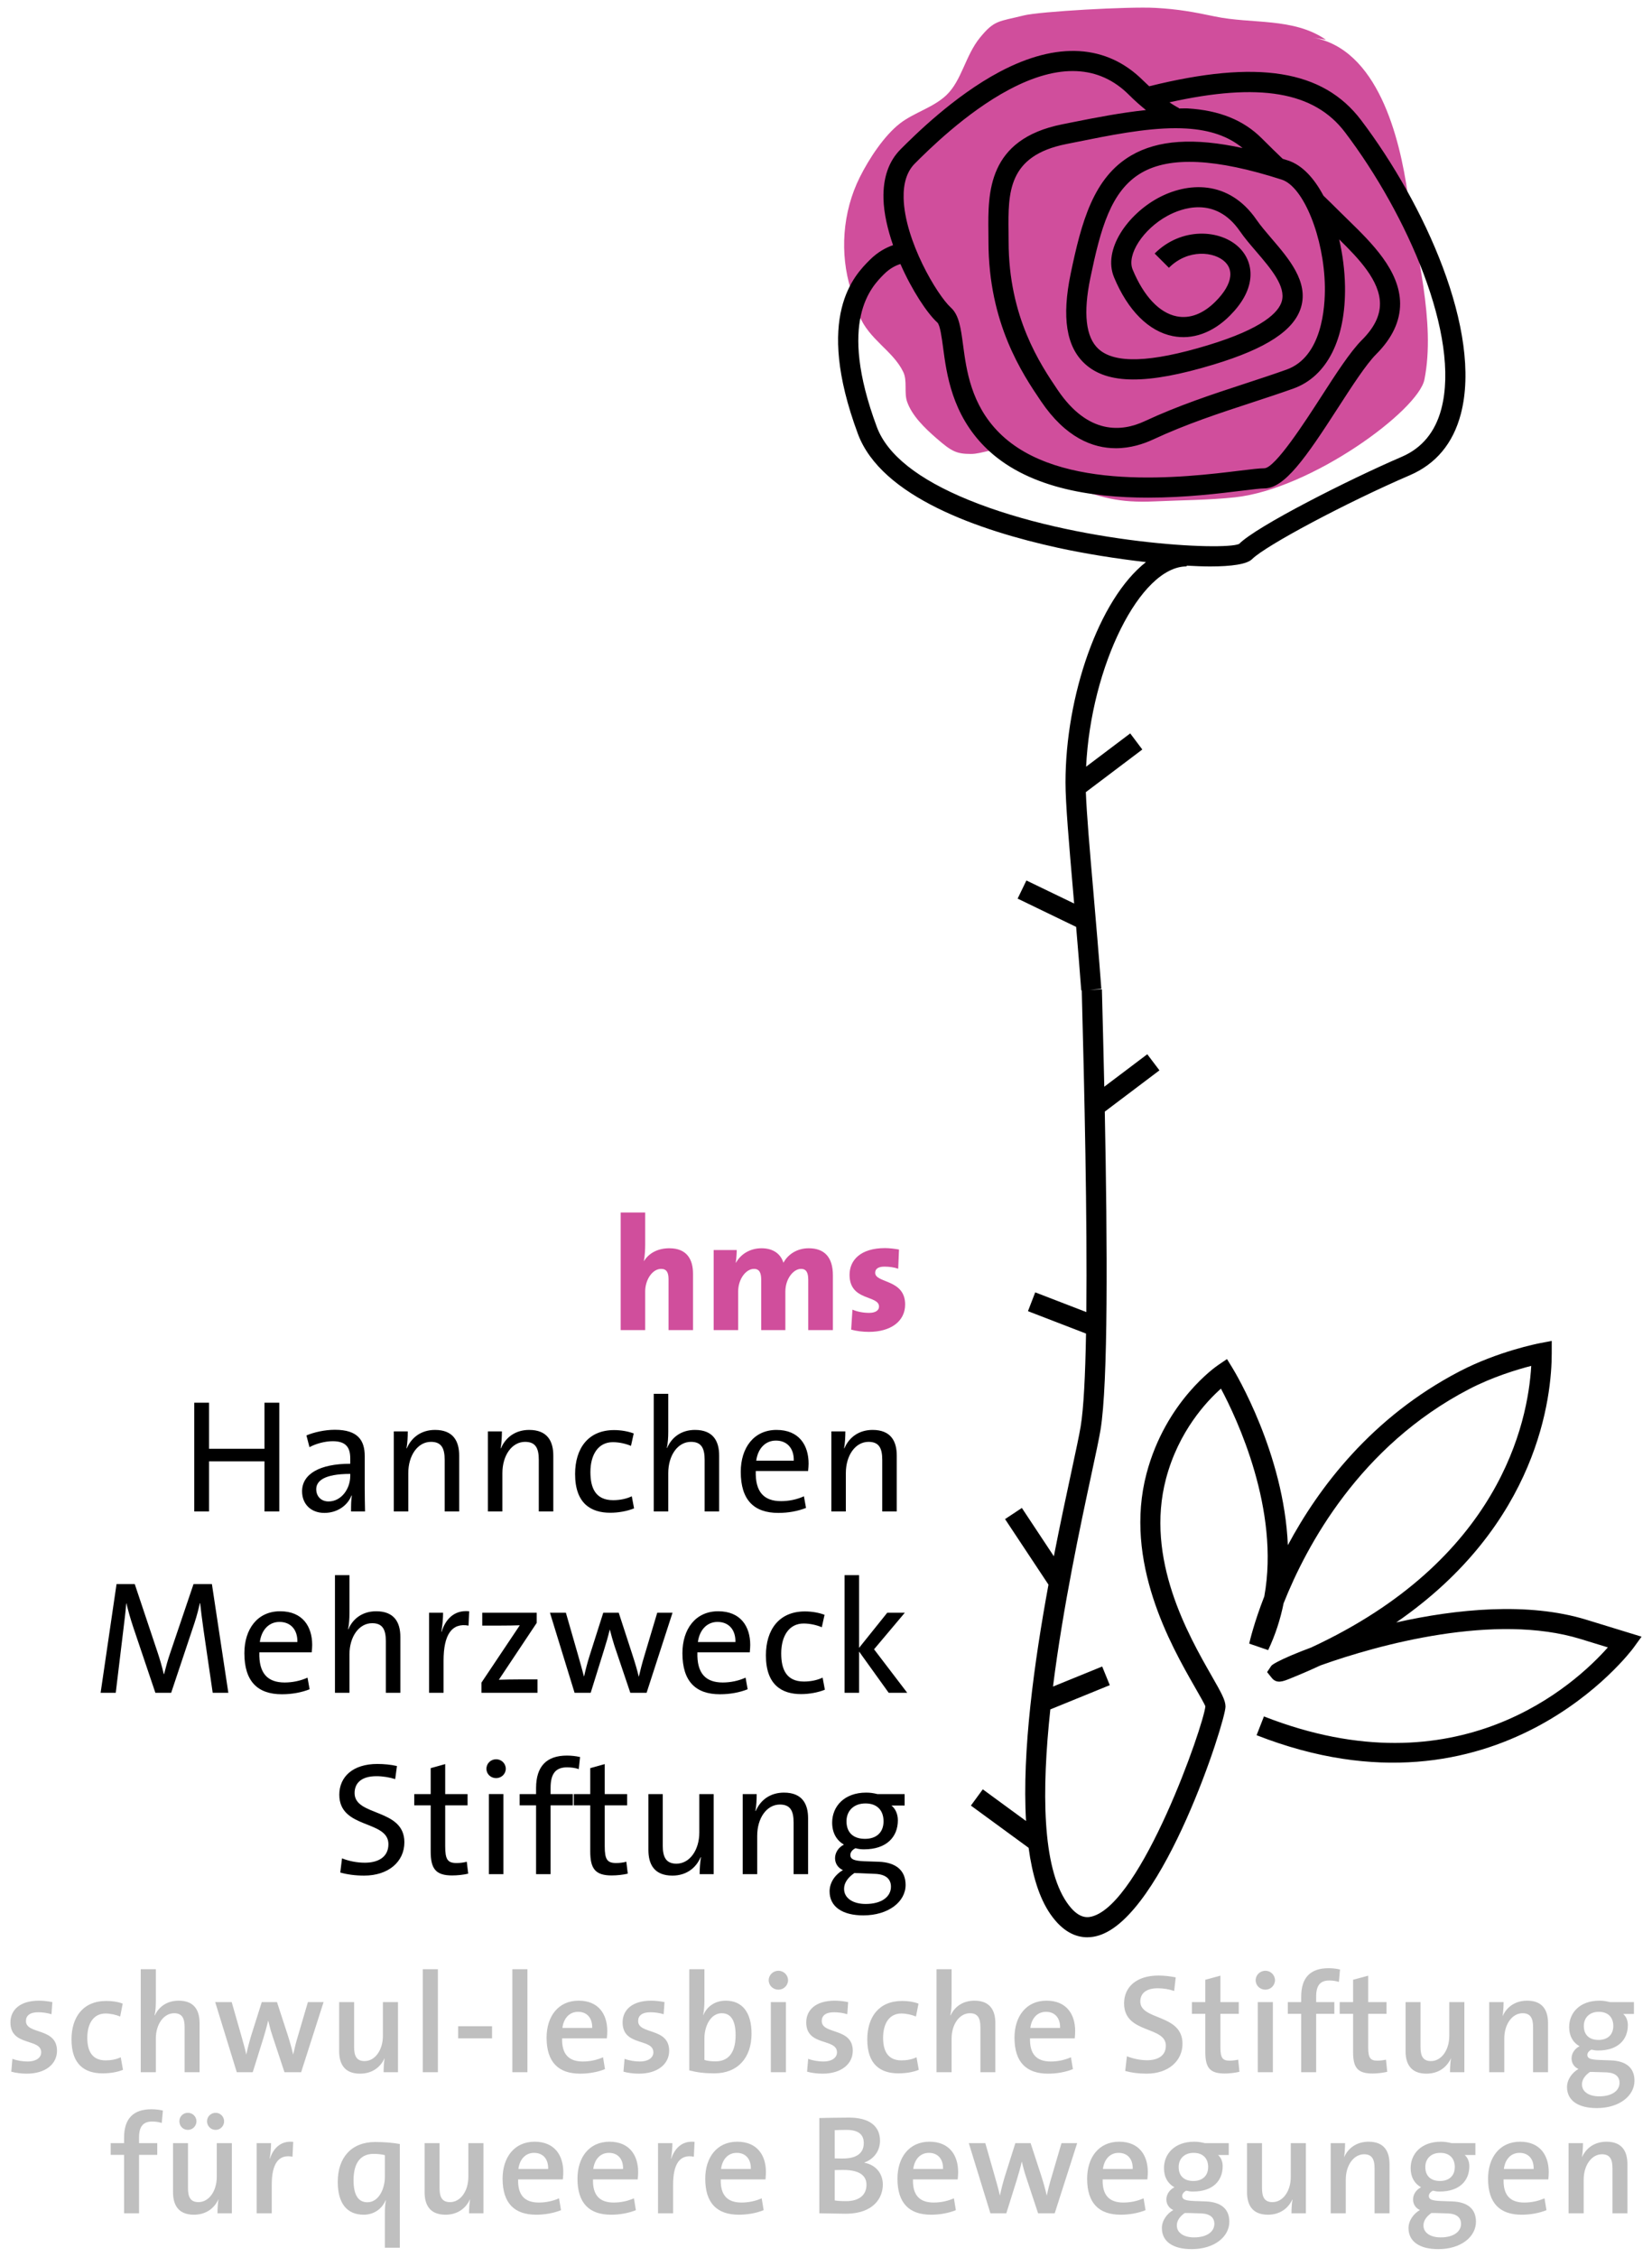
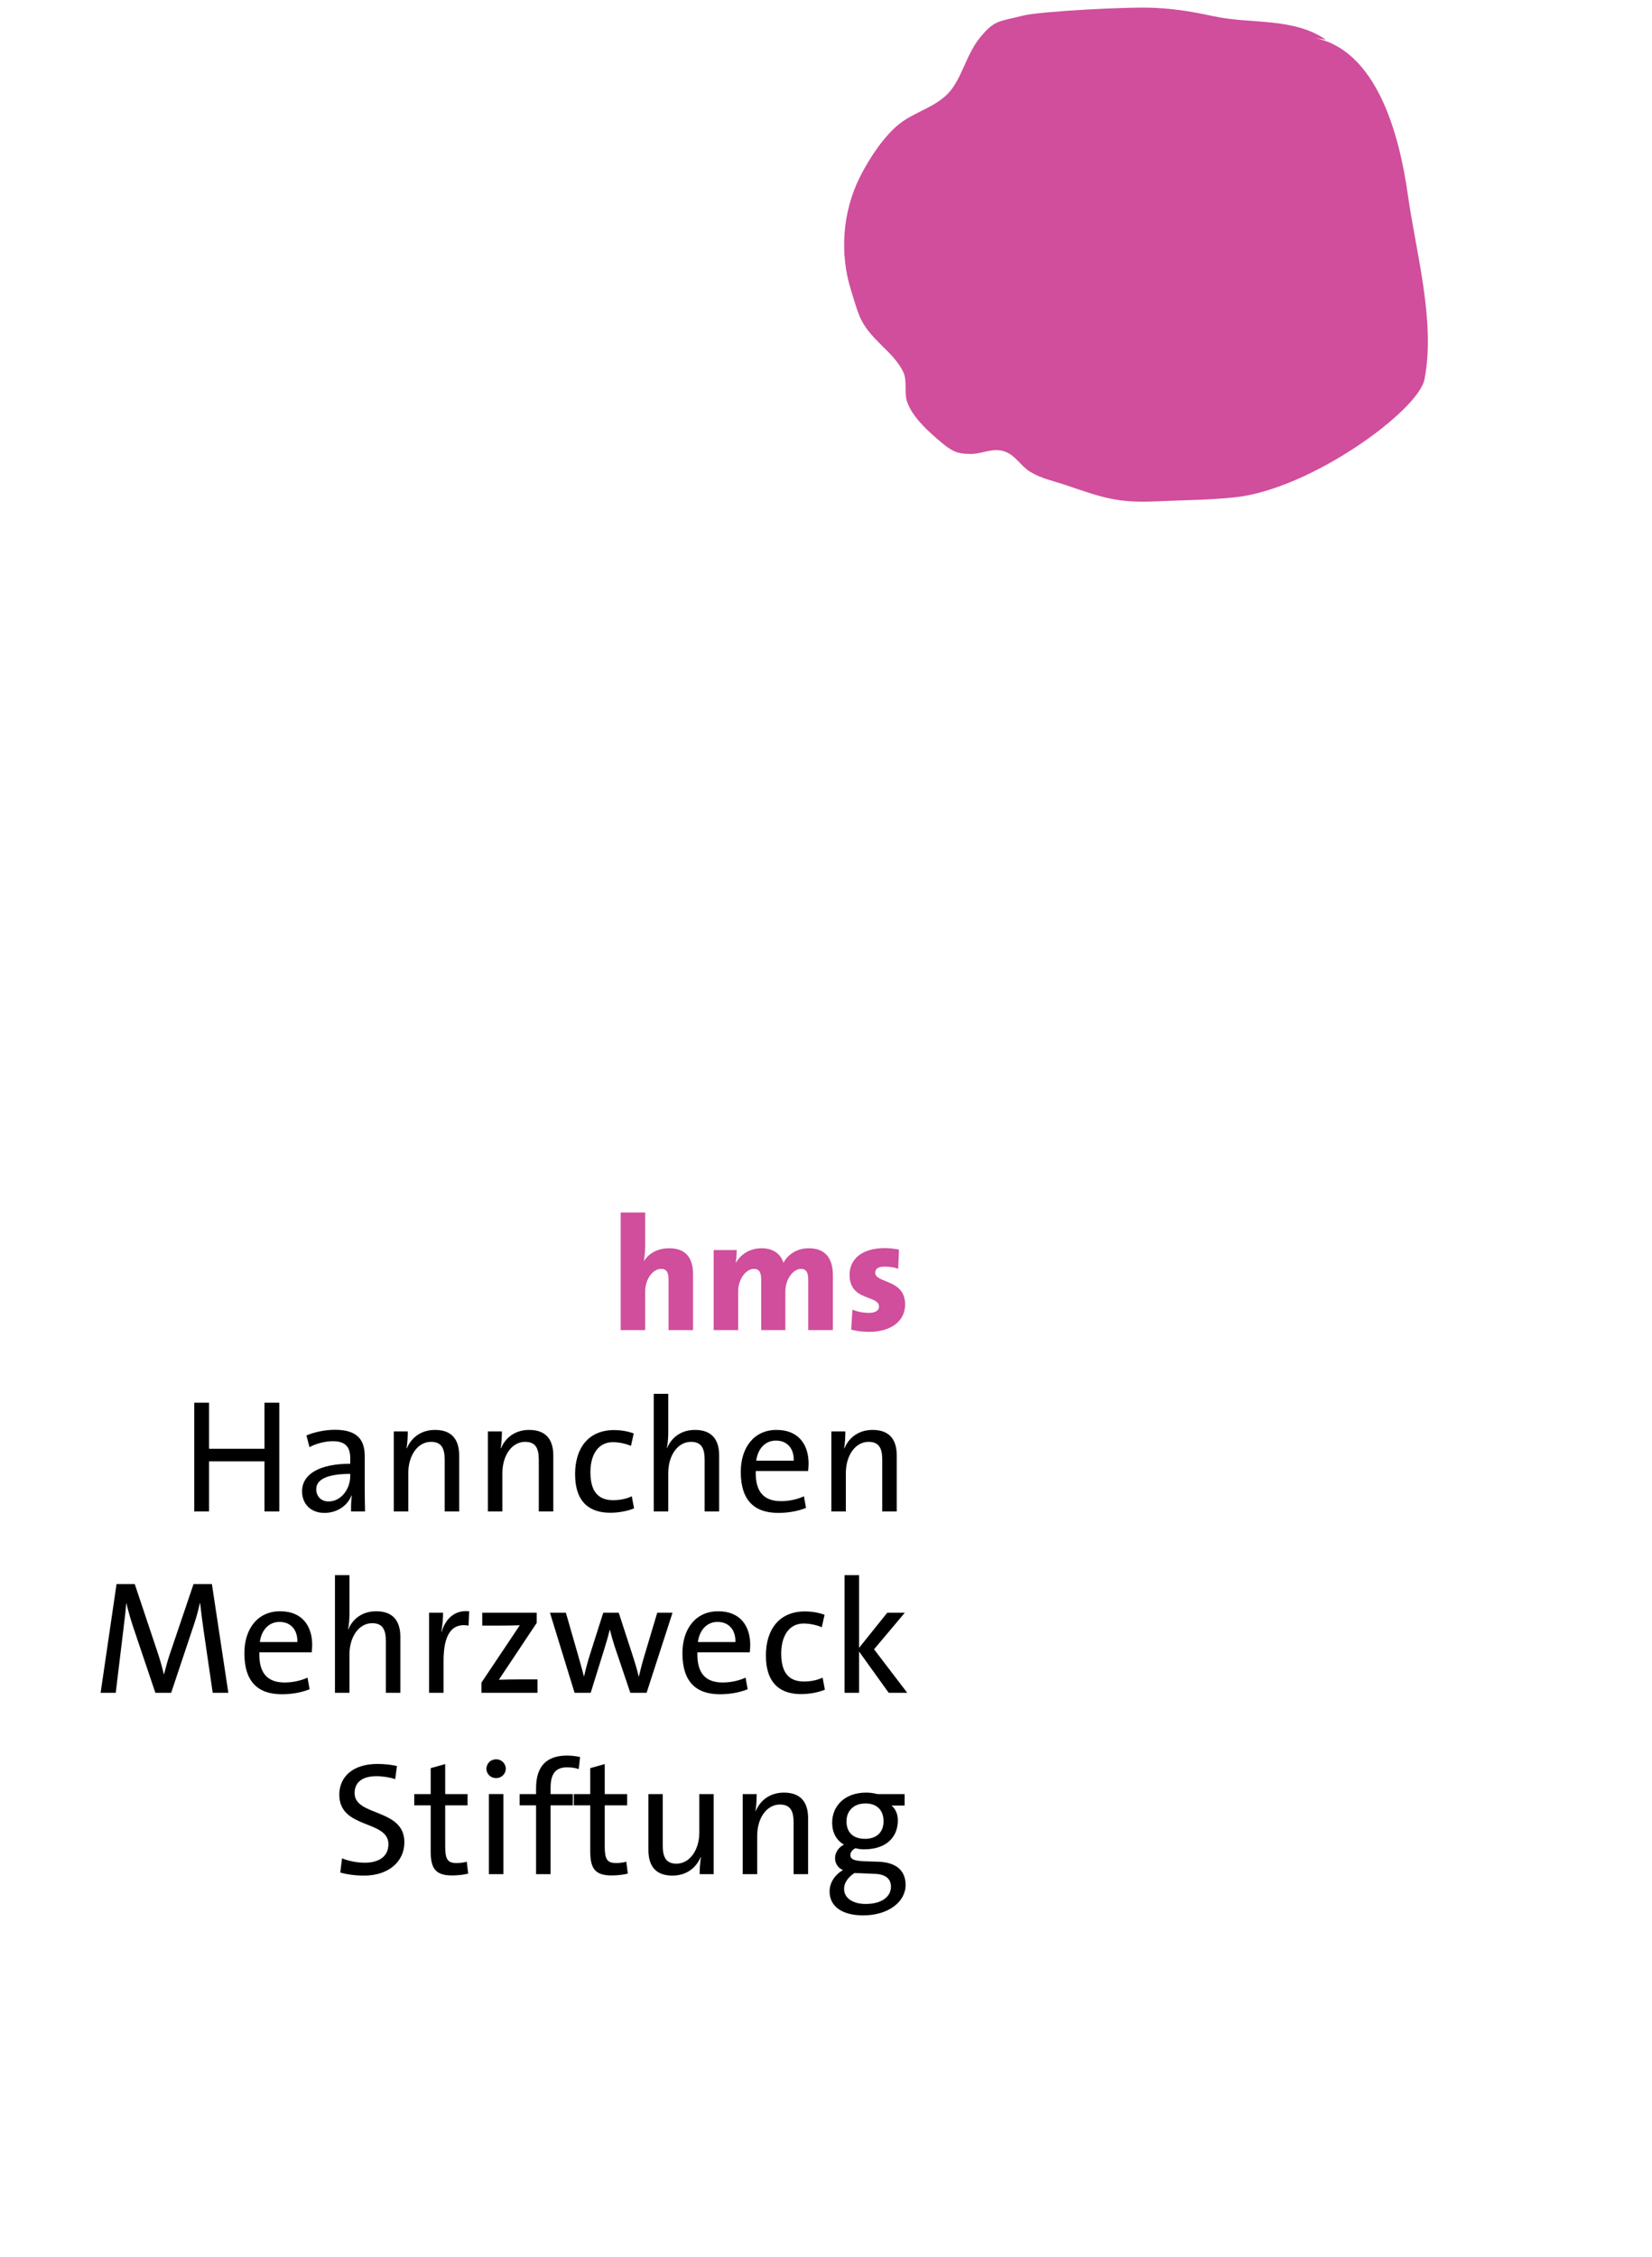
<svg xmlns="http://www.w3.org/2000/svg" xmlns:ns1="http://www.serif.com/" width="82" height="112" viewBox="0 0 82 112" version="1.1" xml:space="preserve" style="fill-rule:evenodd;clip-rule:evenodd;stroke-linejoin:round;stroke-miterlimit:1.414;">
  <g transform="matrix(1,0,0,1,0.518,0.379)">
    <g id="Ebene-1" ns1:id="Ebene 1">
      <g>
        <g transform="matrix(1,0,0,1,65.3,22.933)">
          <path d="M0,-21.338C-1.618,-22.453 -3.685,-22.109 -5.512,-22.494C-6.552,-22.712 -7.309,-22.856 -8.454,-22.92C-9.814,-22.995 -14.237,-22.739 -15,-22.546C-16.247,-22.232 -16.448,-22.333 -17.172,-21.448C-17.903,-20.554 -18.076,-19.325 -18.836,-18.597C-19.488,-17.972 -20.444,-17.731 -21.147,-17.186C-21.935,-16.577 -22.687,-15.424 -23.137,-14.523C-24.01,-12.779 -24.14,-10.716 -23.584,-8.936C-23.455,-8.524 -23.338,-8.088 -23.168,-7.66C-22.689,-6.46 -21.484,-5.904 -20.98,-4.844C-20.775,-4.413 -20.949,-3.824 -20.793,-3.376C-20.546,-2.666 -19.891,-2.045 -19.345,-1.569C-18.575,-0.895 -18.334,-0.786 -17.627,-0.783C-17.059,-0.78 -16.526,-1.122 -15.924,-0.896C-15.392,-0.695 -15.158,-0.186 -14.683,0.103C-14.125,0.441 -13.521,0.558 -12.877,0.776C-11.124,1.372 -10.355,1.657 -8.471,1.571C-7.164,1.509 -5.812,1.509 -4.515,1.369C-0.729,0.959 4.577,-2.934 4.886,-4.476C5.455,-7.331 4.455,-10.835 4.062,-13.651C3.661,-16.503 2.563,-20.906 -0.679,-21.451" style="fill:rgb(208,78,156) !important;fill-rule:nonzero;" />
        </g>
        <g transform="matrix(1,0,0,1,47.567,72.998)">
-           <path d="M0,-48.562C-2.516,-49.59 -4.052,-50.813 -4.564,-52.194C-6.52,-57.456 -4.838,-59.137 -4.205,-59.77C-3.899,-60.075 -3.604,-60.209 -3.391,-60.274C-2.813,-58.961 -2.065,-57.831 -1.558,-57.37C-1.423,-57.247 -1.34,-56.627 -1.273,-56.128C-1.099,-54.816 -0.835,-52.833 0.808,-51.19C2.824,-49.174 6.048,-48.679 8.903,-48.679C10.757,-48.679 12.456,-48.888 13.567,-49.025C14.059,-49.085 14.483,-49.137 14.667,-49.137C15.675,-49.137 16.723,-50.648 18.328,-53.136C19.014,-54.198 19.723,-55.296 20.224,-55.797C21.018,-56.591 21.417,-57.438 21.412,-58.315C21.401,-59.956 19.988,-61.334 18.853,-62.442L18.427,-62.86C18.186,-63.102 17.835,-63.445 17.604,-63.669C17.143,-64.536 16.549,-65.187 15.843,-65.414C15.755,-65.442 15.668,-65.47 15.582,-65.497C15.296,-65.768 14.96,-66.097 14.542,-66.514C13.641,-67.416 12.439,-67.901 10.87,-67.996C10.728,-68.004 10.574,-67.991 10.428,-67.993L10.437,-68.011C10.433,-68.013 10.249,-68.106 9.961,-68.298C14.417,-69.292 17.144,-68.835 18.677,-66.812C21.774,-62.725 24.41,-56.694 23.457,-53.079C23.155,-51.937 22.497,-51.14 21.501,-50.71C18.866,-49.577 14.275,-47.253 13.421,-46.383C12.68,-46.038 5.319,-46.388 0,-48.562M-2.676,-65.26C-2.052,-65.884 -0.151,-67.785 2.002,-68.929C4.47,-70.241 6.473,-70.152 7.957,-68.666C8.256,-68.367 8.539,-68.121 8.797,-67.915C7.594,-67.788 6.344,-67.55 5.116,-67.303L4.639,-67.207C0.924,-66.464 0.954,-63.802 0.976,-61.858L0.979,-61.394C0.979,-57.324 2.672,-54.817 3.582,-53.471C4.809,-51.653 6.159,-51.132 7.303,-51.132C8.034,-51.132 8.682,-51.346 9.157,-51.568C10.79,-52.329 12.435,-52.868 14.026,-53.389C14.731,-53.621 15.427,-53.848 16.108,-54.091C17.783,-54.689 18.719,-56.541 18.677,-59.174C18.664,-59.937 18.563,-60.735 18.387,-61.498C19.377,-60.526 20.405,-59.443 20.412,-58.309C20.416,-57.701 20.123,-57.111 19.517,-56.504C18.94,-55.928 18.234,-54.835 17.488,-53.678C16.689,-52.441 15.203,-50.137 14.667,-50.137C14.422,-50.137 14.013,-50.086 13.445,-50.017C10.767,-49.689 4.495,-48.917 1.515,-51.897C0.112,-53.3 -0.116,-55.011 -0.282,-56.261C-0.393,-57.088 -0.479,-57.741 -0.886,-58.11C-1.577,-58.739 -3.182,-61.444 -3.232,-63.545C-3.25,-64.295 -3.063,-64.872 -2.676,-65.26M5.767,-55.32C6.884,-54.297 8.854,-54.286 12.151,-55.284C14.779,-56.079 16.16,-56.986 16.497,-58.138C16.865,-59.399 15.891,-60.538 15.029,-61.543C14.756,-61.862 14.489,-62.173 14.282,-62.473C12.901,-64.476 10.847,-64.339 9.386,-63.543C7.893,-62.73 6.638,-60.997 7.213,-59.613C7.897,-57.969 8.933,-56.934 10.127,-56.697C11.108,-56.501 12.111,-56.861 12.954,-57.704C13.559,-58.308 13.901,-58.923 13.973,-59.532C14.042,-60.113 13.851,-60.662 13.437,-61.077C12.506,-62.006 10.551,-62.118 9.229,-60.795L9.936,-60.088C10.89,-61.041 12.207,-60.893 12.729,-60.37C12.929,-60.17 13.013,-59.928 12.979,-59.649C12.936,-59.274 12.683,-58.846 12.247,-58.411C11.64,-57.803 10.975,-57.547 10.321,-57.678C9.464,-57.848 8.688,-58.671 8.137,-59.997C7.83,-60.734 8.653,-62.006 9.863,-62.665C10.535,-63.031 12.229,-63.688 13.459,-61.905C13.689,-61.57 13.972,-61.241 14.271,-60.893C15,-60.041 15.754,-59.16 15.537,-58.418C15.381,-57.885 14.617,-57.075 11.862,-56.241C9.021,-55.381 7.248,-55.32 6.441,-56.058C5.808,-56.638 5.672,-57.828 6.039,-59.594C6.54,-61.999 7.044,-63.909 8.572,-64.8C9.99,-65.624 12.266,-65.514 15.537,-64.462C16.617,-64.115 17.638,-61.587 17.677,-59.158C17.693,-58.128 17.541,-55.664 15.772,-55.033C15.1,-54.793 14.412,-54.568 13.715,-54.339C12.096,-53.809 10.421,-53.26 8.734,-52.474C7.599,-51.944 5.927,-51.784 4.41,-54.031C3.561,-55.288 1.979,-57.63 1.979,-61.394L1.976,-61.869C1.954,-63.811 1.934,-65.646 4.834,-66.226L5.313,-66.322C7.001,-66.663 8.739,-67.014 10.266,-67.014C10.45,-67.014 10.632,-67.008 10.81,-66.998C11.982,-66.927 12.896,-66.609 13.592,-66.029C11.173,-66.555 9.389,-66.432 8.069,-65.664C6.187,-64.568 5.593,-62.359 5.061,-59.798C4.61,-57.631 4.841,-56.166 5.767,-55.32M30.663,7.01C27.768,6.119 24.211,6.472 21.219,7.143C28.297,2.266 28.939,-4.092 28.938,-6.225L28.938,-6.83L28.345,-6.716C28.261,-6.7 26.271,-6.312 24.365,-5.319C20.007,-3.05 17.373,0.441 15.84,3.308C15.649,-1.241 13.232,-5.253 13.093,-5.482L12.819,-5.928L12.387,-5.635C12.28,-5.564 9.775,-3.841 8.825,-0.247C7.67,4.133 10.053,8.302 11.198,10.306C11.442,10.733 11.719,11.216 11.746,11.304C11.661,12.255 8.579,21.087 6.116,21.736C5.838,21.81 5.405,21.818 4.872,21.045C3.639,19.258 3.618,15.478 4.05,11.459L7.001,10.255L6.624,9.33L4.182,10.325C4.682,6.355 5.548,2.311 6.08,-0.165C6.3,-1.188 6.469,-1.973 6.542,-2.42C6.922,-4.723 6.885,-11.572 6.753,-18.209L9.466,-20.257L8.862,-21.056L6.728,-19.445C6.691,-21.113 6.65,-22.749 6.61,-24.275L6.005,-24.258L6.582,-24.301C6.457,-25.984 6.313,-27.646 6.184,-29.149C6.008,-31.183 5.854,-32.974 5.813,-34.064L8.616,-36.18L8.015,-36.979L5.826,-35.327C6.064,-40.292 8.502,-45.267 10.816,-45.267L10.816,-45.304C11.228,-45.282 11.625,-45.265 11.983,-45.265C13.031,-45.265 13.809,-45.372 14.066,-45.629C14.741,-46.305 18.766,-48.445 21.896,-49.792C23.189,-50.349 24.04,-51.37 24.424,-52.824C25.507,-56.931 22.617,-63.267 19.474,-67.416C17.579,-69.916 14.32,-70.428 8.957,-69.095C8.861,-69.183 8.765,-69.273 8.664,-69.373C6.857,-71.18 4.393,-71.33 1.533,-69.812C-0.753,-68.598 -2.732,-66.618 -3.383,-65.967C-3.971,-65.378 -4.257,-64.556 -4.232,-63.521C-4.214,-62.781 -4.023,-61.984 -3.757,-61.209C-4.09,-61.096 -4.506,-60.883 -4.912,-60.477C-5.669,-59.72 -7.681,-57.71 -5.502,-51.846C-4.338,-48.711 0.542,-47.041 4.431,-46.19C5.717,-45.909 7.29,-45.653 8.797,-45.481C6.442,-43.636 4.803,-38.823 4.803,-34.544C4.803,-33.515 4.973,-31.55 5.187,-29.063C5.202,-28.891 5.218,-28.71 5.232,-28.536L2.862,-29.68L2.427,-28.78L5.331,-27.376C5.418,-26.358 5.505,-25.299 5.584,-24.227L5.61,-24.229C5.745,-19.156 5.884,-12.882 5.837,-8.26L3.3,-9.239L2.94,-8.305L5.822,-7.193C5.786,-5.126 5.704,-3.483 5.556,-2.583C5.483,-2.144 5.318,-1.376 5.103,-0.374C4.847,0.813 4.535,2.27 4.225,3.859L2.637,1.461L1.803,2.014L3.958,5.267C3.249,9.125 2.641,13.535 2.844,16.997L0.697,15.425L0.107,16.232L2.972,18.328C3.153,19.664 3.49,20.803 4.05,21.614C4.667,22.508 5.326,22.768 5.882,22.768C6.093,22.768 6.289,22.731 6.462,22.676C9.672,21.677 12.745,12.051 12.745,11.32C12.745,11.009 12.549,10.654 12.066,9.809C10.904,7.777 8.741,3.993 9.792,0.009C10.416,-2.352 11.812,-3.833 12.519,-4.461C13.309,-2.979 15.451,1.555 14.671,5.849C14.155,7.174 13.947,8.08 13.922,8.194L14.862,8.516C15.223,7.755 15.471,6.976 15.629,6.192C16.764,3.332 19.409,-1.612 24.827,-4.432C25.987,-5.037 27.21,-5.407 27.92,-5.59C27.759,-2.76 26.346,4.05 17.001,8.385C16.241,8.667 15.66,8.92 15.327,9.095C15.151,9.188 15.044,9.258 15.017,9.298L14.809,9.607L15.041,9.895C15.283,10.195 15.594,10.071 15.927,9.938C16.46,9.724 16.971,9.502 17.462,9.274C20.353,8.24 26.129,6.662 30.369,7.965L31.724,8.381C30.11,10.204 24.298,15.588 14.653,11.807L14.288,12.739C26.271,17.433 32.921,8.506 32.986,8.416L33.397,7.849L30.663,7.01Z" style="fill-rule:nonzero;" />
-         </g>
+           </g>
        <g transform="matrix(1,0,0,1,26.811,75.119)">
          <path d="M0,13.236C0,12.532 0.248,12.213 0.815,12.213C1.008,12.213 1.216,12.236 1.399,12.3L1.463,11.701C1.247,11.653 1.031,11.629 0.808,11.629C-0.184,11.629 -0.72,12.148 -0.72,13.244L-0.72,13.54L-1.535,13.54L-1.535,14.099L-0.72,14.099L-0.72,17.513L0,17.513L0,14.099L1.104,14.099L1.104,13.54L0,13.54L0,13.236ZM-3.063,17.513L-2.343,17.513L-2.343,13.539L-3.063,13.539L-3.063,17.513ZM-2.703,11.812C-2.968,11.812 -3.184,12.02 -3.184,12.284C-3.184,12.549 -2.968,12.748 -2.703,12.748C-2.439,12.748 -2.224,12.54 -2.224,12.284C-2.224,12.02 -2.439,11.812 -2.703,11.812M-4.664,16.962C-5.111,16.962 -5.231,16.786 -5.231,16.131L-5.231,14.099L-4.12,14.099L-4.12,13.54L-5.231,13.54L-5.231,12.052L-5.951,12.253L-5.951,13.54L-6.767,13.54L-6.767,14.099L-5.951,14.099L-5.951,16.386C-5.951,17.242 -5.703,17.578 -4.888,17.578C-4.632,17.578 -4.32,17.546 -4.088,17.489L-4.16,16.898C-4.304,16.937 -4.48,16.962 -4.664,16.962M-5.408,5.483L-5.424,5.483C-5.36,5.155 -5.336,4.788 -5.336,4.54L-6.031,4.54L-6.031,8.513L-5.312,8.513L-5.312,6.914C-5.312,5.643 -4.912,5.027 -4.072,5.179L-4.041,4.467C-4.832,4.387 -5.24,4.931 -5.408,5.483M-9.728,13.492C-9.728,12.98 -9.376,12.652 -8.64,12.652C-8.328,12.652 -8,12.708 -7.713,12.796L-7.625,12.148C-7.929,12.076 -8.288,12.045 -8.6,12.045C-9.815,12.045 -10.487,12.684 -10.487,13.572C-10.487,15.291 -8.049,14.811 -8.049,16.026C-8.049,16.69 -8.592,16.946 -9.216,16.946C-9.615,16.946 -10.007,16.866 -10.352,16.73L-10.439,17.433C-10.104,17.529 -9.695,17.586 -9.256,17.586C-8.049,17.586 -7.257,16.898 -7.257,15.93C-7.257,14.235 -9.728,14.659 -9.728,13.492M-0.649,7.849L-1.488,7.849C-1.84,7.849 -2.352,7.858 -2.568,7.866L-0.688,5.044L-0.688,4.54L-3.392,4.54L-3.392,5.179L-2.576,5.179C-2.145,5.179 -1.752,5.172 -1.528,5.163L-3.432,8.009L-3.432,8.513L-0.649,8.513L-0.649,7.849ZM12.575,7.954C11.696,7.954 11.448,7.338 11.448,6.562C11.448,5.691 11.84,5.075 12.56,5.075C12.887,5.075 13.215,5.155 13.463,5.259L13.599,4.643C13.327,4.54 12.983,4.475 12.623,4.475C11.344,4.475 10.688,5.379 10.688,6.658C10.688,8.122 11.479,8.578 12.432,8.578C12.839,8.578 13.279,8.498 13.615,8.361L13.503,7.761C13.231,7.889 12.911,7.954 12.575,7.954M11.583,13.467C10.903,13.467 10.416,13.836 10.184,14.379L10.168,14.379C10.216,14.139 10.231,13.779 10.231,13.54L9.536,13.54L9.536,17.513L10.256,17.513L10.256,15.61C10.256,14.731 10.728,14.059 11.383,14.059C11.911,14.059 12.063,14.387 12.063,14.955L12.063,17.513L12.782,17.513L12.782,14.739C12.782,14.035 12.495,13.467 11.583,13.467M15.64,18.993C15.016,18.993 14.568,18.713 14.568,18.241C14.568,17.937 14.768,17.673 15.08,17.458C15.144,17.465 15.239,17.465 15.312,17.465L16.079,17.498C16.639,17.513 16.895,17.754 16.895,18.137C16.895,18.625 16.447,18.993 15.64,18.993M15.632,14.004C16.207,14.004 16.527,14.347 16.527,14.89C16.527,15.442 16.175,15.762 15.607,15.762C15.016,15.762 14.688,15.442 14.688,14.89C14.688,14.387 15.031,14.004 15.632,14.004M16.287,16.898L15.56,16.874C15.08,16.849 14.88,16.786 14.88,16.562C14.88,16.434 14.968,16.306 15.136,16.226C15.279,16.266 15.399,16.282 15.56,16.282C16.687,16.282 17.238,15.658 17.238,14.842C17.238,14.531 17.118,14.267 16.919,14.107L17.574,14.107L17.574,13.54L16.223,13.54C16.023,13.492 15.879,13.467 15.663,13.467C14.576,13.467 13.977,14.155 13.977,14.955C13.977,15.474 14.2,15.835 14.56,16.05C14.296,16.178 14.12,16.442 14.12,16.721C14.12,16.986 14.272,17.21 14.512,17.313C14.152,17.513 13.849,17.905 13.849,18.369C13.849,19.136 14.496,19.56 15.52,19.56C16.767,19.56 17.622,18.888 17.622,18.049C17.622,17.33 17.143,16.929 16.287,16.898M3.256,16.962C2.809,16.962 2.688,16.786 2.688,16.131L2.688,14.099L3.8,14.099L3.8,13.54L2.688,13.54L2.688,12.052L1.969,12.253L1.969,13.54L1.153,13.54L1.153,14.099L1.969,14.099L1.969,16.386C1.969,17.242 2.217,17.578 3.032,17.578C3.288,17.578 3.6,17.546 3.832,17.489L3.76,16.898C3.616,16.937 3.439,16.962 3.256,16.962M8.287,4.996C8.847,4.996 9.19,5.387 9.175,5.995L7.312,5.995C7.392,5.387 7.768,4.996 8.287,4.996M9.679,7.761C9.327,7.922 8.927,8.002 8.543,8.002C7.695,8.002 7.256,7.546 7.288,6.507L9.887,6.507C9.902,6.346 9.91,6.235 9.91,6.138C9.91,5.227 9.438,4.467 8.319,4.467C7.192,4.467 6.544,5.355 6.544,6.547C6.544,7.946 7.2,8.586 8.407,8.586C8.903,8.586 9.383,8.498 9.782,8.338L9.679,7.761ZM5.294,4.54L4.654,6.682C4.534,7.082 4.462,7.37 4.382,7.706L4.374,7.706C4.302,7.402 4.23,7.146 4.07,6.65L3.383,4.54L2.615,4.54L1.936,6.674C1.831,7.003 1.743,7.346 1.663,7.698L1.655,7.698C1.575,7.386 1.472,7.026 1.368,6.658L0.76,4.54L-0.031,4.54L1.191,8.513L1.991,8.513L2.655,6.379C2.759,6.043 2.854,5.731 2.935,5.379L2.942,5.379C3.015,5.659 3.087,5.923 3.167,6.171L3.958,8.513L4.766,8.513L6.053,4.54L5.294,4.54ZM7.383,15.442C7.383,16.322 6.903,16.994 6.248,16.994C5.729,16.994 5.568,16.666 5.568,16.098L5.568,13.54L4.856,13.54L4.856,16.314C4.856,17.017 5.137,17.586 6.048,17.586C6.728,17.586 7.215,17.217 7.447,16.674L7.463,16.674C7.423,16.914 7.399,17.273 7.399,17.513L8.095,17.513L8.095,13.54L7.383,13.54L7.383,15.442ZM-5.937,-3.941C-5.409,-3.941 -5.257,-3.613 -5.257,-3.045L-5.257,-0.487L-4.537,-0.487L-4.537,-3.261C-4.537,-3.965 -4.825,-4.533 -5.736,-4.533C-6.416,-4.533 -6.904,-4.164 -7.136,-3.621L-7.152,-3.621C-7.104,-3.861 -7.088,-4.221 -7.088,-4.46L-7.783,-4.46L-7.783,-0.487L-7.063,-0.487L-7.063,-2.39C-7.063,-3.269 -6.592,-3.941 -5.937,-3.941M2.96,-0.422C3.367,-0.422 3.808,-0.502 4.144,-0.639L4.031,-1.239C3.76,-1.111 3.439,-1.046 3.104,-1.046C2.225,-1.046 1.977,-1.662 1.977,-2.438C1.977,-3.309 2.368,-3.925 3.088,-3.925C3.415,-3.925 3.743,-3.845 3.991,-3.741L4.127,-4.357C3.855,-4.46 3.512,-4.525 3.151,-4.525C1.872,-4.525 1.217,-3.621 1.217,-2.342C1.217,-0.878 2.008,-0.422 2.96,-0.422M5.841,-2.39C5.841,-3.269 6.312,-3.941 6.968,-3.941C7.495,-3.941 7.647,-3.613 7.647,-3.045L7.647,-0.487L8.367,-0.487L8.367,-3.261C8.367,-3.965 8.079,-4.533 7.168,-4.533C6.504,-4.533 6.017,-4.181 5.784,-3.637L5.769,-3.645C5.824,-3.853 5.841,-4.181 5.841,-4.437L5.841,-6.324L5.121,-6.324L5.121,-0.487L5.841,-0.487L5.841,-2.39ZM-2.392,-2.39C-2.392,-3.269 -1.92,-3.941 -1.265,-3.941C-0.736,-3.941 -0.585,-3.613 -0.585,-3.045L-0.585,-0.487L0.135,-0.487L0.135,-3.261C0.135,-3.965 -0.152,-4.533 -1.064,-4.533C-1.744,-4.533 -2.231,-4.164 -2.464,-3.621L-2.479,-3.621C-2.432,-3.861 -2.416,-4.221 -2.416,-4.46L-3.111,-4.46L-3.111,-0.487L-2.392,-0.487L-2.392,-2.39ZM11.184,-4.004C11.743,-4.004 12.087,-3.613 12.071,-3.005L10.208,-3.005C10.288,-3.613 10.664,-4.004 11.184,-4.004M11.304,-0.414C11.8,-0.414 12.279,-0.502 12.679,-0.662L12.575,-1.239C12.224,-1.078 11.823,-0.998 11.439,-0.998C10.592,-0.998 10.152,-1.454 10.185,-2.493L12.783,-2.493C12.799,-2.654 12.807,-2.765 12.807,-2.862C12.807,-3.773 12.335,-4.533 11.216,-4.533C10.089,-4.533 9.44,-3.645 9.44,-2.453C9.44,-1.054 10.097,-0.414 11.304,-0.414M16.711,4.54L15.313,6.283L15.313,2.676L14.593,2.676L14.593,8.513L15.313,8.513L15.313,6.466L16.783,8.513L17.703,8.513L16.056,6.354L17.583,4.54L16.711,4.54ZM14.656,-2.39C14.656,-3.269 15.128,-3.941 15.783,-3.941C16.312,-3.941 16.463,-3.613 16.463,-3.045L16.463,-0.487L17.183,-0.487L17.183,-3.261C17.183,-3.965 16.896,-4.533 15.983,-4.533C15.304,-4.533 14.816,-4.164 14.584,-3.621L14.568,-3.621C14.616,-3.861 14.632,-4.221 14.632,-4.46L13.937,-4.46L13.937,-0.487L14.656,-0.487L14.656,-2.39ZM-16.952,-2.973L-14.201,-2.973L-14.201,-0.487L-13.466,-0.487L-13.466,-5.884L-14.201,-5.884L-14.201,-3.597L-16.952,-3.597L-16.952,-5.884L-17.687,-5.884L-17.687,-0.487L-16.952,-0.487L-16.952,-2.973ZM-14.432,5.995C-14.352,5.387 -13.976,4.996 -13.456,4.996C-12.896,4.996 -12.553,5.387 -12.568,5.995L-14.432,5.995ZM-13.424,4.467C-14.552,4.467 -15.199,5.355 -15.199,6.547C-15.199,7.946 -14.544,8.586 -13.336,8.586C-12.841,8.586 -12.361,8.498 -11.961,8.338L-12.065,7.761C-12.417,7.922 -12.816,8.002 -13.2,8.002C-14.048,8.002 -14.487,7.546 -14.456,6.507L-11.857,6.507C-11.841,6.346 -11.833,6.235 -11.833,6.138C-11.833,5.227 -12.305,4.467 -13.424,4.467M-11.023,-0.983C-11.392,-0.983 -11.632,-1.239 -11.632,-1.59C-11.632,-1.99 -11.256,-2.35 -9.944,-2.35L-9.944,-2.245C-9.944,-1.622 -10.376,-0.983 -11.023,-0.983M-9.881,-1.279L-9.864,-1.279C-9.904,-1.054 -9.904,-0.767 -9.904,-0.487L-9.209,-0.487C-9.217,-0.83 -9.225,-1.254 -9.225,-1.63L-9.225,-3.229C-9.225,-4.004 -9.553,-4.54 -10.704,-4.54C-11.208,-4.54 -11.735,-4.42 -12.119,-4.26L-11.968,-3.677C-11.647,-3.853 -11.191,-3.973 -10.816,-3.973C-10.16,-3.973 -9.944,-3.669 -9.944,-3.118L-9.944,-2.854C-11.464,-2.854 -12.335,-2.342 -12.335,-1.486C-12.335,-0.846 -11.888,-0.414 -11.231,-0.414C-10.576,-0.414 -10.072,-0.79 -9.881,-1.279M-9.983,6.61C-9.983,5.731 -9.512,5.059 -8.856,5.059C-8.329,5.059 -8.177,5.387 -8.177,5.955L-8.177,8.513L-7.457,8.513L-7.457,5.739C-7.457,5.035 -7.745,4.467 -8.656,4.467C-9.32,4.467 -9.808,4.819 -10.04,5.363L-10.056,5.355C-10,5.147 -9.983,4.819 -9.983,4.563L-9.983,2.676L-10.703,2.676L-10.703,8.513L-9.983,8.513L-9.983,6.61ZM-17.722,3.116L-18.889,6.562C-19.009,6.914 -19.089,7.21 -19.185,7.586L-19.201,7.586C-19.289,7.194 -19.409,6.802 -19.505,6.514L-20.641,3.116L-21.544,3.116L-22.335,8.513L-21.584,8.513L-21.216,5.467C-21.152,4.939 -21.096,4.507 -21.063,4.068L-21.056,4.068C-20.968,4.435 -20.856,4.836 -20.712,5.267L-19.617,8.513L-18.833,8.513L-17.674,5.044C-17.546,4.651 -17.466,4.324 -17.41,4.068L-17.394,4.068C-17.362,4.387 -17.306,4.819 -17.226,5.395L-16.771,8.513L-15.995,8.513L-16.811,3.116L-17.722,3.116Z" style="fill-rule:nonzero;" />
        </g>
        <g transform="matrix(1,0,0,1,35.273,101.28)">
-           <path d="M0,5.984C0.062,5.494 0.356,5.185 0.777,5.185C1.218,5.185 1.491,5.487 1.478,5.984L0,5.984ZM0.805,4.632C-0.211,4.632 -0.785,5.417 -0.785,6.467C-0.785,7.693 -0.189,8.254 0.882,8.254C1.316,8.254 1.751,8.176 2.114,8.029L2.017,7.441C1.701,7.581 1.352,7.651 1.015,7.651C0.321,7.651 -0.035,7.294 -0.015,6.503L2.206,6.503C2.22,6.355 2.227,6.236 2.227,6.138C2.227,5.312 1.8,4.632 0.805,4.632M-16.687,6.369C-16.687,6.978 -16.996,7.637 -17.556,7.637C-18.025,7.637 -18.242,7.245 -18.242,6.545C-18.242,5.606 -17.836,5.235 -17.241,5.235C-17.045,5.235 -16.869,5.255 -16.687,5.297L-16.687,6.369ZM-19.026,6.622C-19.026,7.7 -18.564,8.254 -17.738,8.254C-17.248,8.254 -16.835,7.98 -16.652,7.539L-16.639,7.546C-16.681,7.763 -16.687,8.015 -16.687,8.19L-16.687,9.892L-15.945,9.892L-15.945,4.745C-16.31,4.681 -16.716,4.646 -17.164,4.646C-18.348,4.646 -19.026,5.417 -19.026,6.622M5.089,0.651C4.822,0.651 4.542,0.602 4.325,0.518L4.27,1.155C4.486,1.218 4.773,1.254 5.04,1.254C5.964,1.254 6.538,0.777 6.538,0.119C6.538,-1.051 4.998,-0.673 4.998,-1.359C4.998,-1.625 5.193,-1.793 5.607,-1.793C5.831,-1.793 6.062,-1.758 6.266,-1.696L6.308,-2.297C6.104,-2.339 5.859,-2.368 5.649,-2.368C4.689,-2.368 4.228,-1.899 4.228,-1.289C4.228,-0.084 5.754,-0.519 5.754,0.196C5.754,0.476 5.48,0.651 5.089,0.651M-2.472,5.472L-2.485,5.472C-2.437,5.207 -2.415,4.898 -2.415,4.703L-3.13,4.703L-3.13,8.183L-2.38,8.183L-2.38,6.768C-2.38,5.725 -2.044,5.242 -1.351,5.375L-1.315,4.639C-1.967,4.569 -2.317,5.004 -2.472,5.472M2.849,-3.853C2.582,-3.853 2.365,-3.642 2.365,-3.383C2.365,-3.118 2.582,-2.914 2.849,-2.914C3.107,-2.914 3.325,-3.124 3.325,-3.383C3.325,-3.642 3.107,-3.853 2.849,-3.853M-10.06,5.984C-9.996,5.494 -9.702,5.185 -9.282,5.185C-8.841,5.185 -8.567,5.487 -8.582,5.984L-10.06,5.984ZM-9.254,4.632C-10.27,4.632 -10.844,5.417 -10.844,6.467C-10.844,7.693 -10.249,8.254 -9.177,8.254C-8.743,8.254 -8.309,8.176 -7.944,8.029L-8.042,7.441C-8.357,7.581 -8.708,7.651 -9.044,7.651C-9.737,7.651 -10.095,7.294 -10.073,6.503L-7.854,6.503C-7.839,6.355 -7.832,6.236 -7.832,6.138C-7.832,5.312 -8.26,4.632 -9.254,4.632M-2.576,0.119C-2.576,-1.051 -4.116,-0.673 -4.116,-1.359C-4.116,-1.625 -3.921,-1.793 -3.507,-1.793C-3.283,-1.793 -3.052,-1.758 -2.849,-1.696L-2.807,-2.297C-3.01,-2.339 -3.255,-2.368 -3.465,-2.368C-4.425,-2.368 -4.887,-1.899 -4.887,-1.289C-4.887,-0.084 -3.36,-0.519 -3.36,0.196C-3.36,0.476 -3.634,0.651 -4.025,0.651C-4.292,0.651 -4.572,0.602 -4.789,0.518L-4.845,1.155C-4.628,1.218 -4.341,1.254 -4.074,1.254C-3.15,1.254 -2.576,0.777 -2.576,0.119M-14.056,-3.929L-14.806,-3.929L-14.806,1.183L-14.056,1.183L-14.056,-3.929ZM-12.544,6.377C-12.544,7.077 -12.929,7.63 -13.454,7.63C-13.854,7.63 -13.973,7.371 -13.973,6.936L-13.973,4.703L-14.715,4.703L-14.715,7.139C-14.715,7.749 -14.47,8.254 -13.678,8.254C-13.09,8.254 -12.67,7.945 -12.467,7.497L-12.459,7.497C-12.494,7.693 -12.509,7.994 -12.509,8.183L-11.794,8.183L-11.794,4.703L-12.544,4.703L-12.544,6.377ZM-6.343,5.984C-6.279,5.494 -5.985,5.185 -5.565,5.185C-5.124,5.185 -4.851,5.487 -4.865,5.984L-6.343,5.984ZM-5.537,4.632C-6.553,4.632 -7.127,5.417 -7.127,6.467C-7.127,7.693 -6.532,8.254 -5.46,8.254C-5.026,8.254 -4.592,8.176 -4.228,8.029L-4.325,7.441C-4.641,7.581 -4.991,7.651 -5.327,7.651C-6.021,7.651 -6.378,7.294 -6.356,6.503L-4.137,6.503C-4.122,6.355 -4.115,6.236 -4.115,6.138C-4.115,5.312 -4.543,4.632 -5.537,4.632M-13.049,-0.497L-11.368,-0.497L-11.368,-1.1L-13.049,-1.1L-13.049,-0.497ZM6.202,7.581C5.957,7.581 5.761,7.567 5.642,7.546L5.642,6.04C5.746,6.033 5.991,6.033 6.068,6.033C6.734,6.033 7.218,6.229 7.218,6.768C7.218,7.245 6.896,7.581 6.202,7.581M5.642,4.058C5.823,4.051 6.013,4.044 6.216,4.044C6.874,4.044 7.084,4.317 7.084,4.703C7.084,5.178 6.755,5.465 6.048,5.465C5.887,5.465 5.768,5.465 5.642,5.459L5.642,4.058ZM7.119,5.675L7.119,5.662C7.609,5.48 7.89,5.067 7.89,4.584C7.89,3.855 7.357,3.434 6.349,3.434C5.774,3.434 5.249,3.449 4.878,3.456L4.878,8.183C5.403,8.19 5.887,8.205 6.174,8.205C7.624,8.205 8.03,7.371 8.03,6.755C8.03,6.264 7.735,5.795 7.119,5.675M2.471,1.183L3.22,1.183L3.22,-2.297L2.471,-2.297L2.471,1.183ZM35.72,9.38C35.216,9.38 34.865,9.157 34.865,8.786C34.865,8.547 35.02,8.338 35.258,8.17L35.447,8.17L36.084,8.19C36.532,8.212 36.729,8.408 36.729,8.709C36.729,9.087 36.371,9.38 35.72,9.38M35.699,5.185C36.161,5.185 36.42,5.459 36.42,5.886C36.42,6.32 36.141,6.58 35.685,6.58C35.216,6.58 34.957,6.32 34.957,5.886C34.957,5.487 35.229,5.185 35.699,5.185M36.294,7.595L35.706,7.574C35.293,7.553 35.132,7.504 35.132,7.322C35.132,7.231 35.202,7.126 35.335,7.062C35.447,7.09 35.538,7.105 35.664,7.105C36.651,7.105 37.142,6.572 37.142,5.844C37.142,5.613 37.058,5.417 36.911,5.291L37.443,5.291L37.443,4.703L36.26,4.703C36.077,4.661 35.938,4.632 35.734,4.632C34.746,4.632 34.229,5.242 34.229,5.942C34.229,6.397 34.425,6.713 34.746,6.894C34.509,7.006 34.348,7.245 34.348,7.497C34.348,7.735 34.48,7.931 34.69,8.022C34.39,8.19 34.123,8.534 34.123,8.919C34.123,9.598 34.69,9.963 35.601,9.963C36.722,9.963 37.471,9.353 37.471,8.603C37.471,7.959 37.051,7.623 36.294,7.595M38.856,5.984C38.919,5.494 39.213,5.185 39.634,5.185C40.074,5.185 40.348,5.487 40.334,5.984L38.856,5.984ZM39.661,4.632C38.646,4.632 38.071,5.417 38.071,6.467C38.071,7.693 38.667,8.254 39.738,8.254C40.173,8.254 40.607,8.176 40.971,8.029L40.873,7.441C40.558,7.581 40.208,7.651 39.871,7.651C39.178,7.651 38.821,7.294 38.842,6.503L41.063,6.503C41.076,6.355 41.083,6.236 41.083,6.138C41.083,5.312 40.656,4.632 39.661,4.632M32.144,4.632C31.555,4.632 31.135,4.94 30.932,5.388L30.925,5.388C30.96,5.193 30.974,4.891 30.974,4.703L30.26,4.703L30.26,8.183L31.009,8.183L31.009,6.509C31.009,5.809 31.395,5.255 31.919,5.255C32.318,5.255 32.438,5.515 32.438,5.949L32.438,8.183L33.18,8.183L33.18,5.746C33.18,5.136 32.935,4.632 32.144,4.632M43.588,2.38C43.084,2.38 42.733,2.157 42.733,1.786C42.733,1.547 42.888,1.338 43.126,1.17L43.315,1.17L43.952,1.19C44.4,1.212 44.597,1.408 44.597,1.709C44.597,2.087 44.239,2.38 43.588,2.38M43.567,-1.815C44.029,-1.815 44.288,-1.541 44.288,-1.114C44.288,-0.68 44.009,-0.42 43.553,-0.42C43.084,-0.42 42.825,-0.68 42.825,-1.114C42.825,-1.513 43.098,-1.815 43.567,-1.815M44.162,0.595L43.574,0.574C43.161,0.553 43,0.504 43,0.322C43,0.231 43.07,0.126 43.203,0.062C43.315,0.09 43.406,0.105 43.532,0.105C44.52,0.105 45.01,-0.428 45.01,-1.156C45.01,-1.387 44.926,-1.583 44.779,-1.709L45.312,-1.709L45.312,-2.297L44.128,-2.297C43.945,-2.339 43.806,-2.368 43.603,-2.368C42.614,-2.368 42.097,-1.758 42.097,-1.058C42.097,-0.603 42.293,-0.287 42.614,-0.106C42.377,0.006 42.216,0.245 42.216,0.497C42.216,0.735 42.349,0.931 42.559,1.022C42.258,1.19 41.991,1.534 41.991,1.919C41.991,2.598 42.559,2.963 43.469,2.963C44.59,2.963 45.339,2.353 45.339,1.603C45.339,0.959 44.919,0.623 44.162,0.595M43.952,4.632C43.364,4.632 42.944,4.94 42.741,5.388L42.733,5.388C42.769,5.193 42.783,4.891 42.783,4.703L42.068,4.703L42.068,8.183L42.818,8.183L42.818,6.509C42.818,5.809 43.203,5.255 43.729,5.255C44.128,5.255 44.247,5.515 44.247,5.949L44.247,8.183L44.989,8.183L44.989,5.746C44.989,5.136 44.744,4.632 43.952,4.632M30.442,-2.297L29.539,-2.297L29.539,-2.578C29.539,-3.124 29.742,-3.37 30.19,-3.37C30.345,-3.37 30.513,-3.348 30.667,-3.299L30.723,-3.915C30.541,-3.957 30.352,-3.979 30.155,-3.979C29.252,-3.979 28.797,-3.516 28.797,-2.564L28.797,-2.297L28.132,-2.297L28.132,-1.716L28.797,-1.716L28.797,1.183L29.539,1.183L29.539,-1.716L30.442,-1.716L30.442,-2.297ZM18.955,5.984C19.019,5.494 19.312,5.185 19.732,5.185C20.174,5.185 20.447,5.487 20.433,5.984L18.955,5.984ZM19.761,4.632C18.745,4.632 18.171,5.417 18.171,6.467C18.171,7.693 18.766,8.254 19.838,8.254C20.271,8.254 20.706,8.176 21.07,8.029L20.973,7.441C20.657,7.581 20.307,7.651 19.971,7.651C19.277,7.651 18.92,7.294 18.941,6.503L21.161,6.503C21.176,6.355 21.183,6.236 21.183,6.138C21.183,5.312 20.755,4.632 19.761,4.632M16.416,6.348C16.311,6.691 16.24,6.971 16.171,7.294L16.163,7.294C16.094,6.993 16.023,6.733 15.891,6.313L15.365,4.703L14.608,4.703L14.09,6.341C13.999,6.642 13.915,6.951 13.845,7.294L13.838,7.294C13.769,6.978 13.67,6.649 13.579,6.32L13.117,4.703L12.297,4.703L13.369,8.183L14.16,8.183L14.686,6.503C14.776,6.209 14.854,5.935 14.924,5.627L14.931,5.627C14.994,5.893 15.057,6.131 15.134,6.362L15.736,8.183L16.562,8.183L17.676,4.703L16.898,4.703L16.416,6.348ZM28.279,6.377C28.279,7.077 27.895,7.63 27.369,7.63C26.97,7.63 26.851,7.371 26.851,6.936L26.851,4.703L26.108,4.703L26.108,7.139C26.108,7.749 26.354,8.254 27.146,8.254C27.733,8.254 28.153,7.945 28.356,7.497L28.364,7.497C28.329,7.693 28.314,7.994 28.314,8.183L29.029,8.183L29.029,4.703L28.279,4.703L28.279,6.377ZM23.478,9.38C22.973,9.38 22.623,9.157 22.623,8.786C22.623,8.547 22.777,8.338 23.015,8.17L23.204,8.17L23.842,8.19C24.29,8.212 24.486,8.408 24.486,8.709C24.486,9.087 24.129,9.38 23.478,9.38M23.456,5.185C23.919,5.185 24.178,5.459 24.178,5.886C24.178,6.32 23.897,6.58 23.442,6.58C22.973,6.58 22.714,6.32 22.714,5.886C22.714,5.487 22.987,5.185 23.456,5.185M24.052,7.595L23.463,7.574C23.05,7.553 22.889,7.504 22.889,7.322C22.889,7.231 22.959,7.126 23.092,7.062C23.204,7.09 23.295,7.105 23.421,7.105C24.409,7.105 24.899,6.572 24.899,5.844C24.899,5.613 24.815,5.417 24.668,5.291L25.2,5.291L25.2,4.703L24.017,4.703C23.835,4.661 23.694,4.632 23.491,4.632C22.504,4.632 21.985,5.242 21.985,5.942C21.985,6.397 22.182,6.713 22.504,6.894C22.266,7.006 22.104,7.245 22.104,7.497C22.104,7.735 22.237,7.931 22.448,8.022C22.146,8.19 21.881,8.534 21.881,8.919C21.881,9.598 22.448,9.963 23.358,9.963C24.479,9.963 25.229,9.353 25.229,8.603C25.229,7.959 24.808,7.623 24.052,7.595M9.54,5.984C9.604,5.494 9.897,5.185 10.317,5.185C10.759,5.185 11.032,5.487 11.018,5.984L9.54,5.984ZM10.346,4.632C9.33,4.632 8.756,5.417 8.756,6.467C8.756,7.693 9.351,8.254 10.423,8.254C10.856,8.254 11.291,8.176 11.655,8.029L11.558,7.441C11.242,7.581 10.892,7.651 10.556,7.651C9.862,7.651 9.505,7.294 9.526,6.503L11.746,6.503C11.761,6.355 11.768,6.236 11.768,6.138C11.768,5.312 11.34,4.632 10.346,4.632M25.241,0.609C24.892,0.609 24.786,0.468 24.786,-0.049L24.786,-1.716L25.697,-1.716L25.697,-2.297L24.786,-2.297L24.786,-3.608L24.037,-3.405L24.037,-2.297L23.371,-2.297L23.371,-1.716L24.037,-1.716L24.037,0.181C24.037,0.959 24.261,1.247 25.003,1.247C25.234,1.247 25.521,1.212 25.731,1.162L25.669,0.56C25.543,0.588 25.396,0.609 25.241,0.609M35.013,1.254C35.602,1.254 36.021,0.945 36.225,0.497L36.231,0.497C36.196,0.693 36.183,0.994 36.183,1.183L36.896,1.183L36.896,-2.297L36.147,-2.297L36.147,-0.623C36.147,0.077 35.762,0.63 35.237,0.63C34.838,0.63 34.719,0.371 34.719,-0.064L34.719,-2.297L33.977,-2.297L33.977,0.139C33.977,0.749 34.222,1.254 35.013,1.254M8.806,1.239C9.156,1.239 9.527,1.183 9.814,1.064L9.702,0.441C9.485,0.546 9.227,0.595 8.953,0.595C8.267,0.595 8.043,0.112 8.043,-0.526C8.043,-1.24 8.357,-1.731 8.946,-1.731C9.205,-1.731 9.464,-1.667 9.675,-1.583L9.801,-2.221C9.569,-2.312 9.282,-2.354 8.988,-2.354C7.825,-2.354 7.258,-1.548 7.258,-0.442C7.258,0.798 7.909,1.239 8.806,1.239M-0.826,-0.504C-0.826,-1.093 -0.525,-1.745 0.035,-1.745C0.504,-1.745 0.722,-1.359 0.722,-0.659C0.722,0.28 0.315,0.644 -0.28,0.644C-0.497,0.644 -0.673,0.623 -0.826,0.574L-0.826,-0.504ZM1.513,-0.729C1.513,-1.78 1.058,-2.368 0.231,-2.368C-0.28,-2.368 -0.693,-2.094 -0.876,-1.661L-0.89,-1.661C-0.848,-1.842 -0.826,-2.122 -0.826,-2.326L-0.826,-3.929L-1.576,-3.929L-1.576,1.092C-1.198,1.19 -0.826,1.239 -0.336,1.239C0.819,1.239 1.513,0.476 1.513,-0.729M-9.611,-3.929L-10.36,-3.929L-10.36,1.183L-9.611,1.183L-9.611,-3.929ZM11.444,-0.491C11.444,-1.191 11.83,-1.745 12.354,-1.745C12.754,-1.745 12.873,-1.485 12.873,-1.051L12.873,1.183L13.615,1.183L13.615,-1.254C13.615,-1.864 13.37,-2.368 12.579,-2.368C12.012,-2.368 11.599,-2.08 11.396,-1.639L11.382,-1.646C11.431,-1.842 11.444,-2.129 11.444,-2.347L11.444,-3.929L10.695,-3.929L10.695,1.183L11.444,1.183L11.444,-0.491ZM-7.098,-1.815C-6.657,-1.815 -6.384,-1.513 -6.397,-1.016L-7.875,-1.016C-7.812,-1.506 -7.519,-1.815 -7.098,-1.815M-6.993,1.254C-6.559,1.254 -6.124,1.176 -5.761,1.029L-5.858,0.441C-6.174,0.581 -6.523,0.651 -6.86,0.651C-7.554,0.651 -7.91,0.294 -7.89,-0.497L-5.669,-0.497C-5.655,-0.645 -5.648,-0.764 -5.648,-0.862C-5.648,-1.688 -6.075,-2.368 -7.07,-2.368C-8.086,-2.368 -8.66,-1.583 -8.66,-0.533C-8.66,0.693 -8.064,1.254 -6.993,1.254M38.877,-0.491C38.877,-1.191 39.263,-1.745 39.787,-1.745C40.187,-1.745 40.306,-1.485 40.306,-1.051L40.306,1.183L41.048,1.183L41.048,-1.254C41.048,-1.864 40.803,-2.368 40.012,-2.368C39.423,-2.368 39.003,-2.06 38.8,-1.612L38.793,-1.612C38.828,-1.807 38.842,-2.109 38.842,-2.297L38.128,-2.297L38.128,1.183L38.877,1.183L38.877,-0.491ZM30.707,-1.716L31.372,-1.716L31.372,0.181C31.372,0.959 31.597,1.247 32.339,1.247C32.57,1.247 32.857,1.212 33.067,1.162L33.004,0.56C32.878,0.588 32.731,0.609 32.577,0.609C32.227,0.609 32.122,0.468 32.122,-0.049L32.122,-1.716L33.032,-1.716L33.032,-2.297L32.122,-2.297L32.122,-3.608L31.372,-3.405L31.372,-2.297L30.707,-2.297L30.707,-1.716ZM-17.92,1.254C-17.331,1.254 -16.911,0.945 -16.708,0.497L-16.701,0.497C-16.736,0.693 -16.75,0.994 -16.75,1.183L-16.036,1.183L-16.036,-2.297L-16.785,-2.297L-16.785,-0.623C-16.785,0.077 -17.171,0.63 -17.695,0.63C-18.095,0.63 -18.214,0.371 -18.214,-0.064L-18.214,-2.297L-18.956,-2.297L-18.956,0.139C-18.956,0.749 -18.711,1.254 -17.92,1.254M27.019,-2.914C27.278,-2.914 27.495,-3.124 27.495,-3.383C27.495,-3.642 27.278,-3.853 27.019,-3.853C26.753,-3.853 26.536,-3.642 26.536,-3.383C26.536,-3.118 26.753,-2.914 27.019,-2.914M22.078,-0.133C22.078,0.384 21.65,0.588 21.153,0.588C20.796,0.588 20.453,0.511 20.145,0.392L20.061,1.12C20.361,1.205 20.719,1.254 21.125,1.254C22.196,1.254 22.904,0.63 22.904,-0.232C22.904,-1.723 20.81,-1.38 20.81,-2.326C20.81,-2.718 21.083,-2.984 21.679,-2.984C21.959,-2.984 22.238,-2.935 22.491,-2.851L22.568,-3.524C22.309,-3.579 21.979,-3.615 21.714,-3.615C20.621,-3.615 20.005,-3.047 20.005,-2.235C20.005,-0.707 22.078,-1.128 22.078,-0.133M26.641,1.183L27.391,1.183L27.391,-2.297L26.641,-2.297L26.641,1.183ZM16.128,-1.815C16.568,-1.815 16.842,-1.513 16.828,-1.016L15.351,-1.016C15.413,-1.506 15.707,-1.815 16.128,-1.815M16.232,1.254C16.667,1.254 17.102,1.176 17.465,1.029L17.367,0.441C17.052,0.581 16.702,0.651 16.365,0.651C15.672,0.651 15.315,0.294 15.336,-0.497L17.557,-0.497C17.57,-0.645 17.577,-0.764 17.577,-0.862C17.577,-1.688 17.15,-2.368 16.155,-2.368C15.14,-2.368 14.565,-1.583 14.565,-0.533C14.565,0.693 15.161,1.254 16.232,1.254M-25.031,6.377C-25.031,7.077 -25.417,7.63 -25.941,7.63C-26.341,7.63 -26.46,7.371 -26.46,6.936L-26.46,4.703L-27.202,4.703L-27.202,7.139C-27.202,7.749 -26.957,8.254 -26.166,8.254C-25.577,8.254 -25.157,7.945 -24.954,7.497L-24.947,7.497C-24.982,7.693 -24.996,7.994 -24.996,8.183L-24.282,8.183L-24.282,4.703L-25.031,4.703L-25.031,6.377ZM-25.087,4.044C-24.856,4.044 -24.667,3.855 -24.667,3.617C-24.667,3.385 -24.856,3.197 -25.087,3.197C-25.325,3.197 -25.515,3.385 -25.515,3.617C-25.515,3.855 -25.325,4.044 -25.087,4.044M-29.798,0.441C-30.016,0.546 -30.274,0.595 -30.548,0.595C-31.233,0.595 -31.458,0.112 -31.458,-0.526C-31.458,-1.24 -31.143,-1.731 -30.555,-1.731C-30.295,-1.731 -30.036,-1.667 -29.826,-1.583L-29.7,-2.221C-29.931,-2.312 -30.219,-2.354 -30.513,-2.354C-31.675,-2.354 -32.242,-1.548 -32.242,-0.442C-32.242,0.798 -31.591,1.239 -30.694,1.239C-30.345,1.239 -29.974,1.183 -29.686,1.064L-29.798,0.441ZM-22.394,5.472L-22.407,5.472C-22.358,5.207 -22.337,4.898 -22.337,4.703L-23.052,4.703L-23.052,8.183L-22.302,8.183L-22.302,6.768C-22.302,5.725 -21.966,5.242 -21.272,5.375L-21.237,4.639C-21.889,4.569 -22.239,5.004 -22.394,5.472M-34.503,-1.359C-34.503,-1.625 -34.307,-1.793 -33.894,-1.793C-33.669,-1.793 -33.438,-1.758 -33.235,-1.696L-33.193,-2.297C-33.396,-2.339 -33.642,-2.368 -33.852,-2.368C-34.811,-2.368 -35.273,-1.899 -35.273,-1.289C-35.273,-0.084 -33.746,-0.519 -33.746,0.196C-33.746,0.476 -34.02,0.651 -34.412,0.651C-34.678,0.651 -34.958,0.602 -35.175,0.518L-35.231,1.155C-35.014,1.218 -34.727,1.254 -34.461,1.254C-33.536,1.254 -32.962,0.777 -32.962,0.119C-32.962,-1.051 -34.503,-0.673 -34.503,-1.359M-26.888,3.617C-26.888,3.855 -26.705,4.044 -26.467,4.044C-26.229,4.044 -26.04,3.855 -26.04,3.617C-26.04,3.385 -26.229,3.197 -26.467,3.197C-26.705,3.197 -26.888,3.385 -26.888,3.617M-28.056,-0.491C-28.056,-1.191 -27.67,-1.745 -27.146,-1.745C-26.746,-1.745 -26.627,-1.485 -26.627,-1.051L-26.627,1.183L-25.885,1.183L-25.885,-1.254C-25.885,-1.864 -26.13,-2.368 -26.921,-2.368C-27.488,-2.368 -27.901,-2.08 -28.104,-1.639L-28.118,-1.646C-28.069,-1.842 -28.056,-2.129 -28.056,-2.347L-28.056,-3.929L-28.805,-3.929L-28.805,1.183L-28.056,1.183L-28.056,-0.491ZM-29.632,4.436L-29.632,4.703L-30.297,4.703L-30.297,5.284L-29.632,5.284L-29.632,8.183L-28.889,8.183L-28.889,5.284L-27.985,5.284L-27.985,4.703L-28.889,4.703L-28.889,4.422C-28.889,3.876 -28.686,3.63 -28.237,3.63C-28.084,3.63 -27.915,3.652 -27.762,3.701L-27.705,3.085C-27.888,3.043 -28.076,3.021 -28.272,3.021C-29.176,3.021 -29.632,3.484 -29.632,4.436M-20.991,-0.652C-21.097,-0.309 -21.166,-0.029 -21.236,0.294L-21.243,0.294C-21.313,-0.007 -21.384,-0.267 -21.517,-0.687L-22.042,-2.297L-22.798,-2.297L-23.316,-0.659C-23.407,-0.358 -23.491,-0.049 -23.562,0.294L-23.568,0.294C-23.639,-0.022 -23.736,-0.351 -23.828,-0.68L-24.29,-2.297L-25.109,-2.297L-24.038,1.183L-23.246,1.183L-22.721,-0.497C-22.63,-0.791 -22.553,-1.065 -22.483,-1.373L-22.476,-1.373C-22.413,-1.107 -22.35,-0.869 -22.272,-0.638L-21.671,1.183L-20.844,1.183L-19.73,-2.297L-20.508,-2.297L-20.991,-0.652Z" style="fill:rgb(191,191,191);fill-rule:nonzero;" />
-         </g>
+           </g>
        <g transform="matrix(1,0,0,1,39.624,63.945)">
          <path d="M0,-2.374C-0.607,-2.374 -1.047,-2.047 -1.255,-1.654C-1.383,-2.07 -1.734,-2.374 -2.343,-2.374C-2.902,-2.374 -3.366,-2.095 -3.613,-1.654L-3.622,-1.654C-3.59,-1.87 -3.573,-2.135 -3.573,-2.286L-4.717,-2.286L-4.717,1.688L-3.502,1.688L-3.502,-0.224C-3.502,-0.855 -3.11,-1.351 -2.718,-1.351C-2.431,-1.351 -2.358,-1.127 -2.358,-0.807L-2.358,1.688L-1.159,1.688L-1.159,-0.224C-1.159,-0.871 -0.751,-1.351 -0.384,-1.351C-0.104,-1.351 -0.023,-1.143 -0.023,-0.799L-0.023,1.688L1.2,1.688L1.2,-1.031C1.2,-1.935 0.776,-2.374 0,-2.374M3.299,-1.159C3.299,-1.343 3.442,-1.463 3.755,-1.463C3.986,-1.463 4.242,-1.431 4.442,-1.358L4.482,-2.311C4.258,-2.351 4.002,-2.382 3.786,-2.382C2.571,-2.382 2.027,-1.782 2.027,-1.055C2.027,0.265 3.49,-0.063 3.49,0.521C3.49,0.712 3.307,0.832 3.003,0.832C2.707,0.832 2.411,0.776 2.171,0.672L2.107,1.663C2.363,1.735 2.675,1.775 2.987,1.775C4.066,1.775 4.786,1.256 4.786,0.416C4.786,-0.855 3.299,-0.631 3.299,-1.159M-6.918,-2.374C-7.51,-2.374 -7.941,-2.118 -8.174,-1.742L-8.182,-1.742C-8.134,-1.99 -8.117,-2.326 -8.117,-2.559L-8.117,-4.149L-9.333,-4.149L-9.333,1.688L-8.117,1.688L-8.117,-0.231C-8.117,-0.815 -7.758,-1.351 -7.326,-1.351C-7.046,-1.351 -6.958,-1.159 -6.958,-0.839L-6.958,1.688L-5.743,1.688L-5.743,-1.111C-5.743,-1.799 -6.03,-2.374 -6.918,-2.374" style="fill:rgb(208,78,156);fill-rule:nonzero;" />
        </g>
      </g>
    </g>
  </g>
</svg>